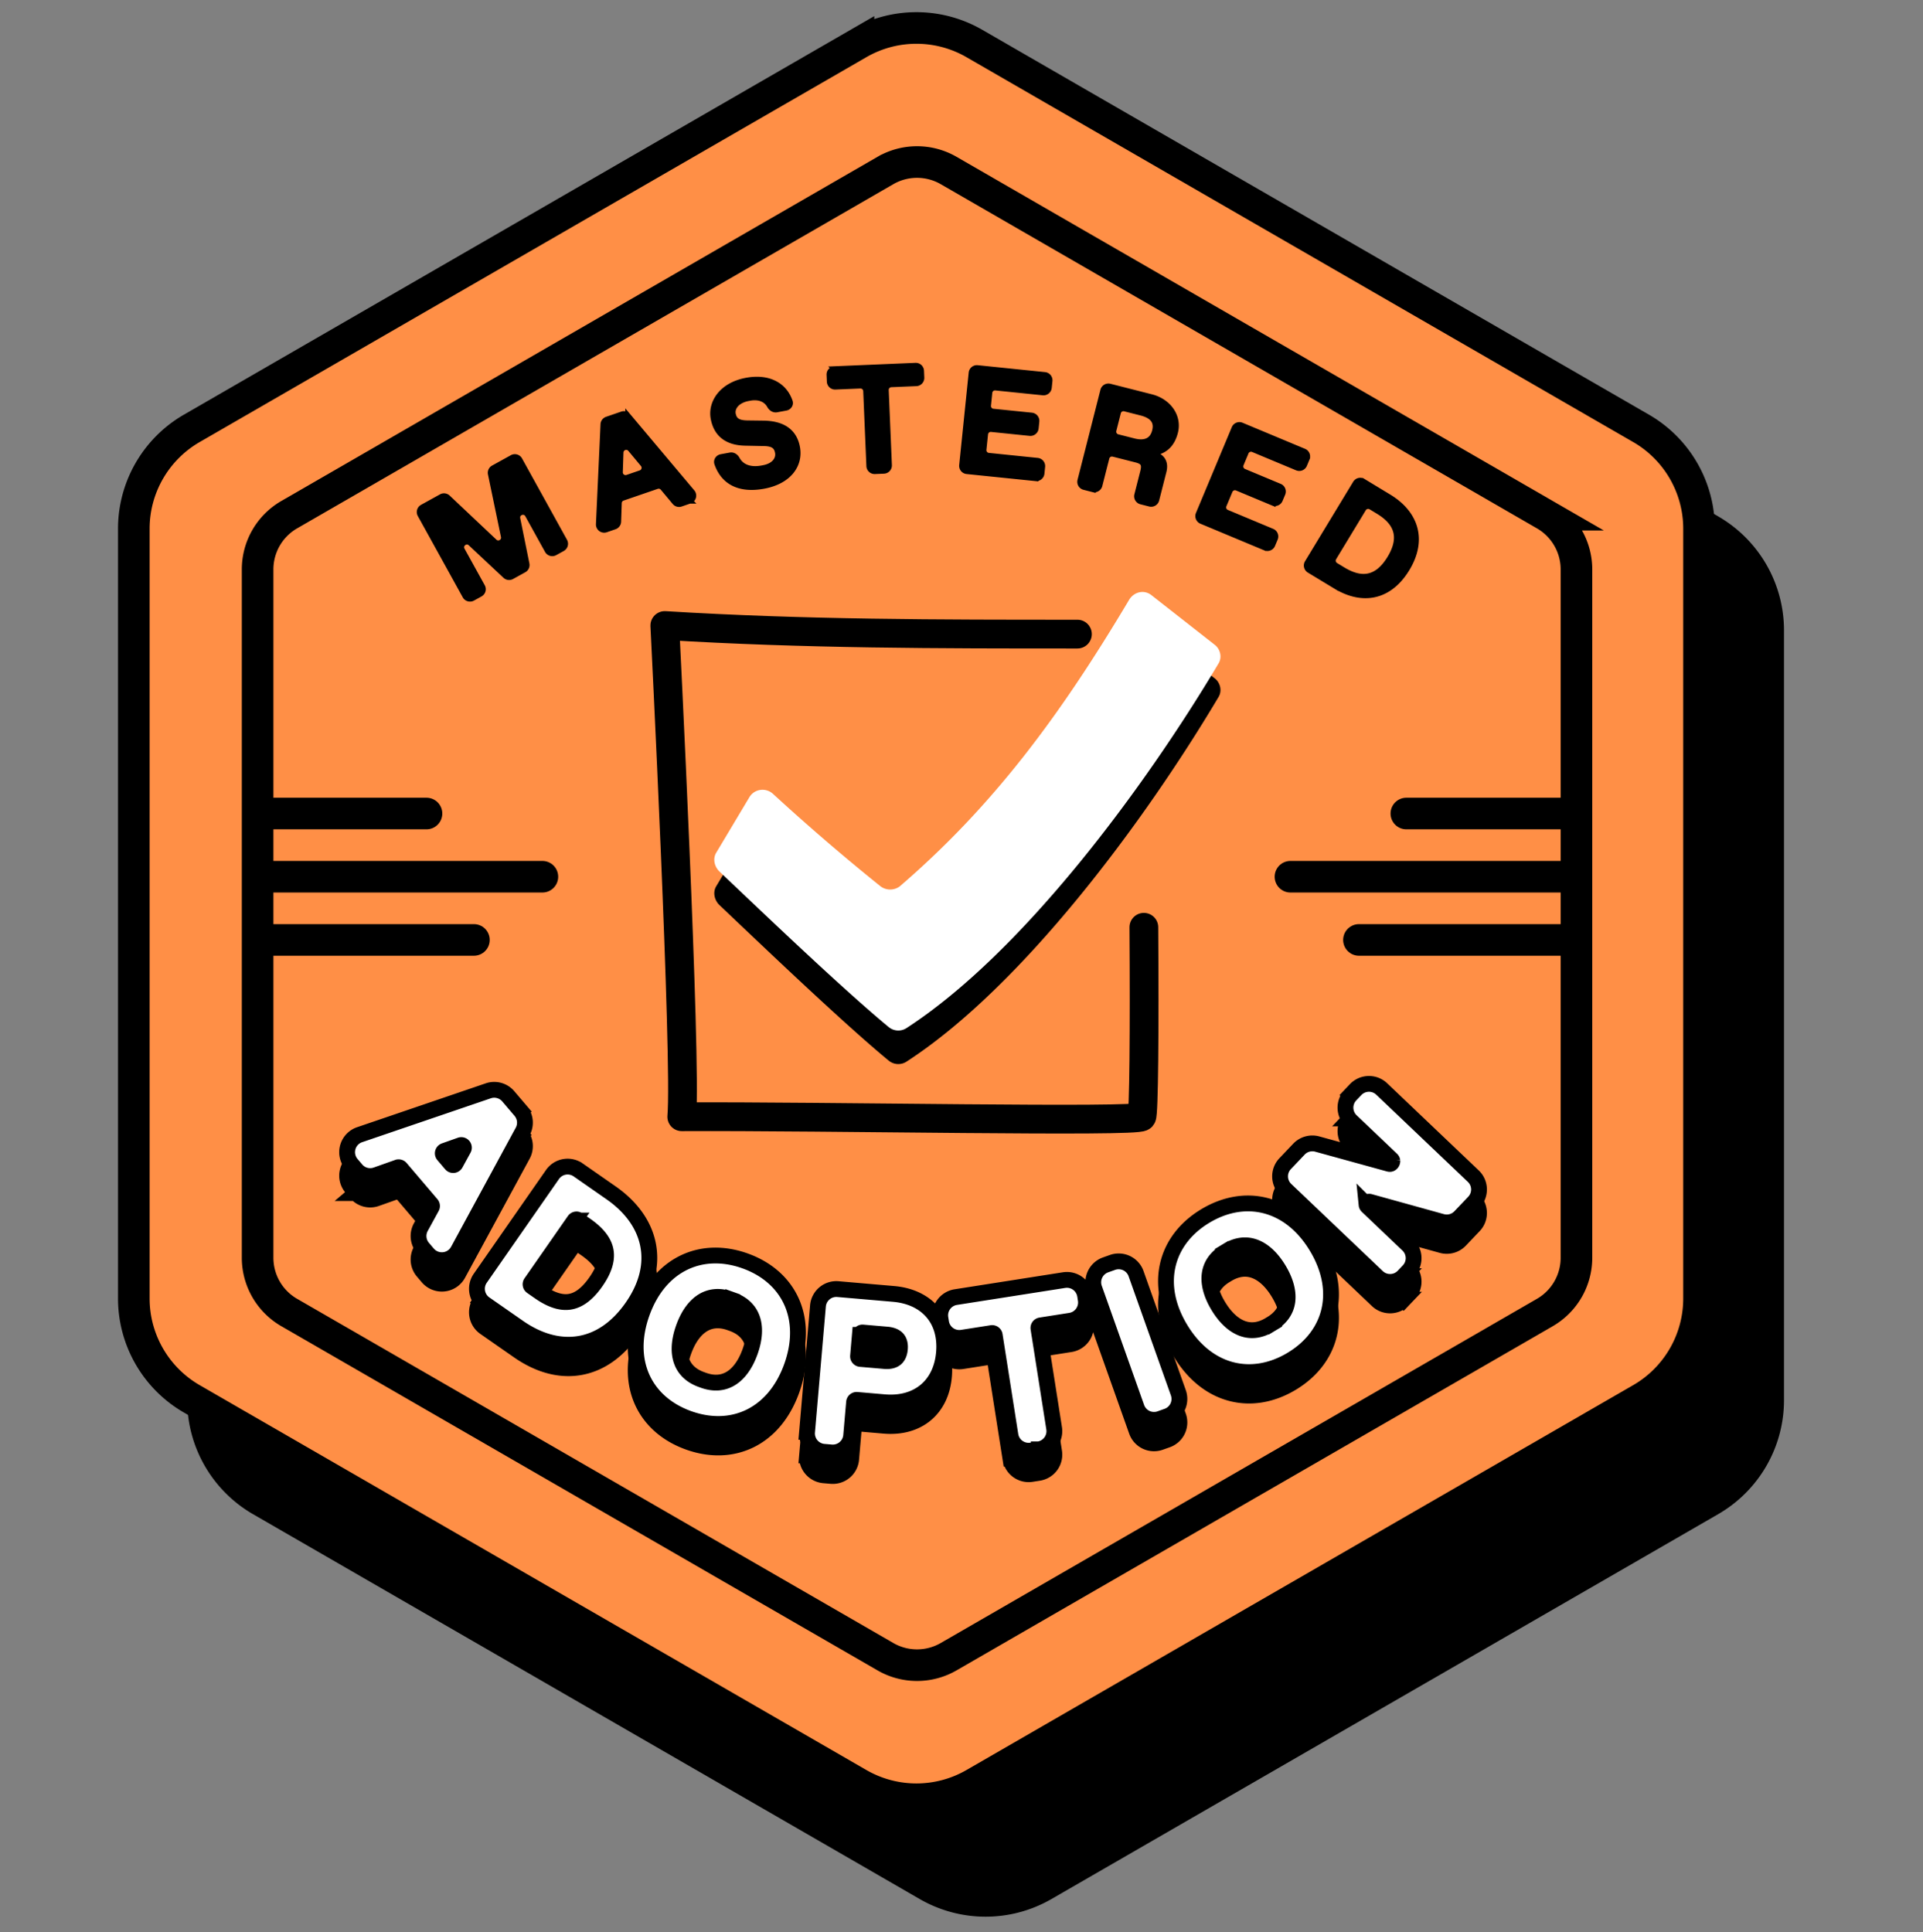
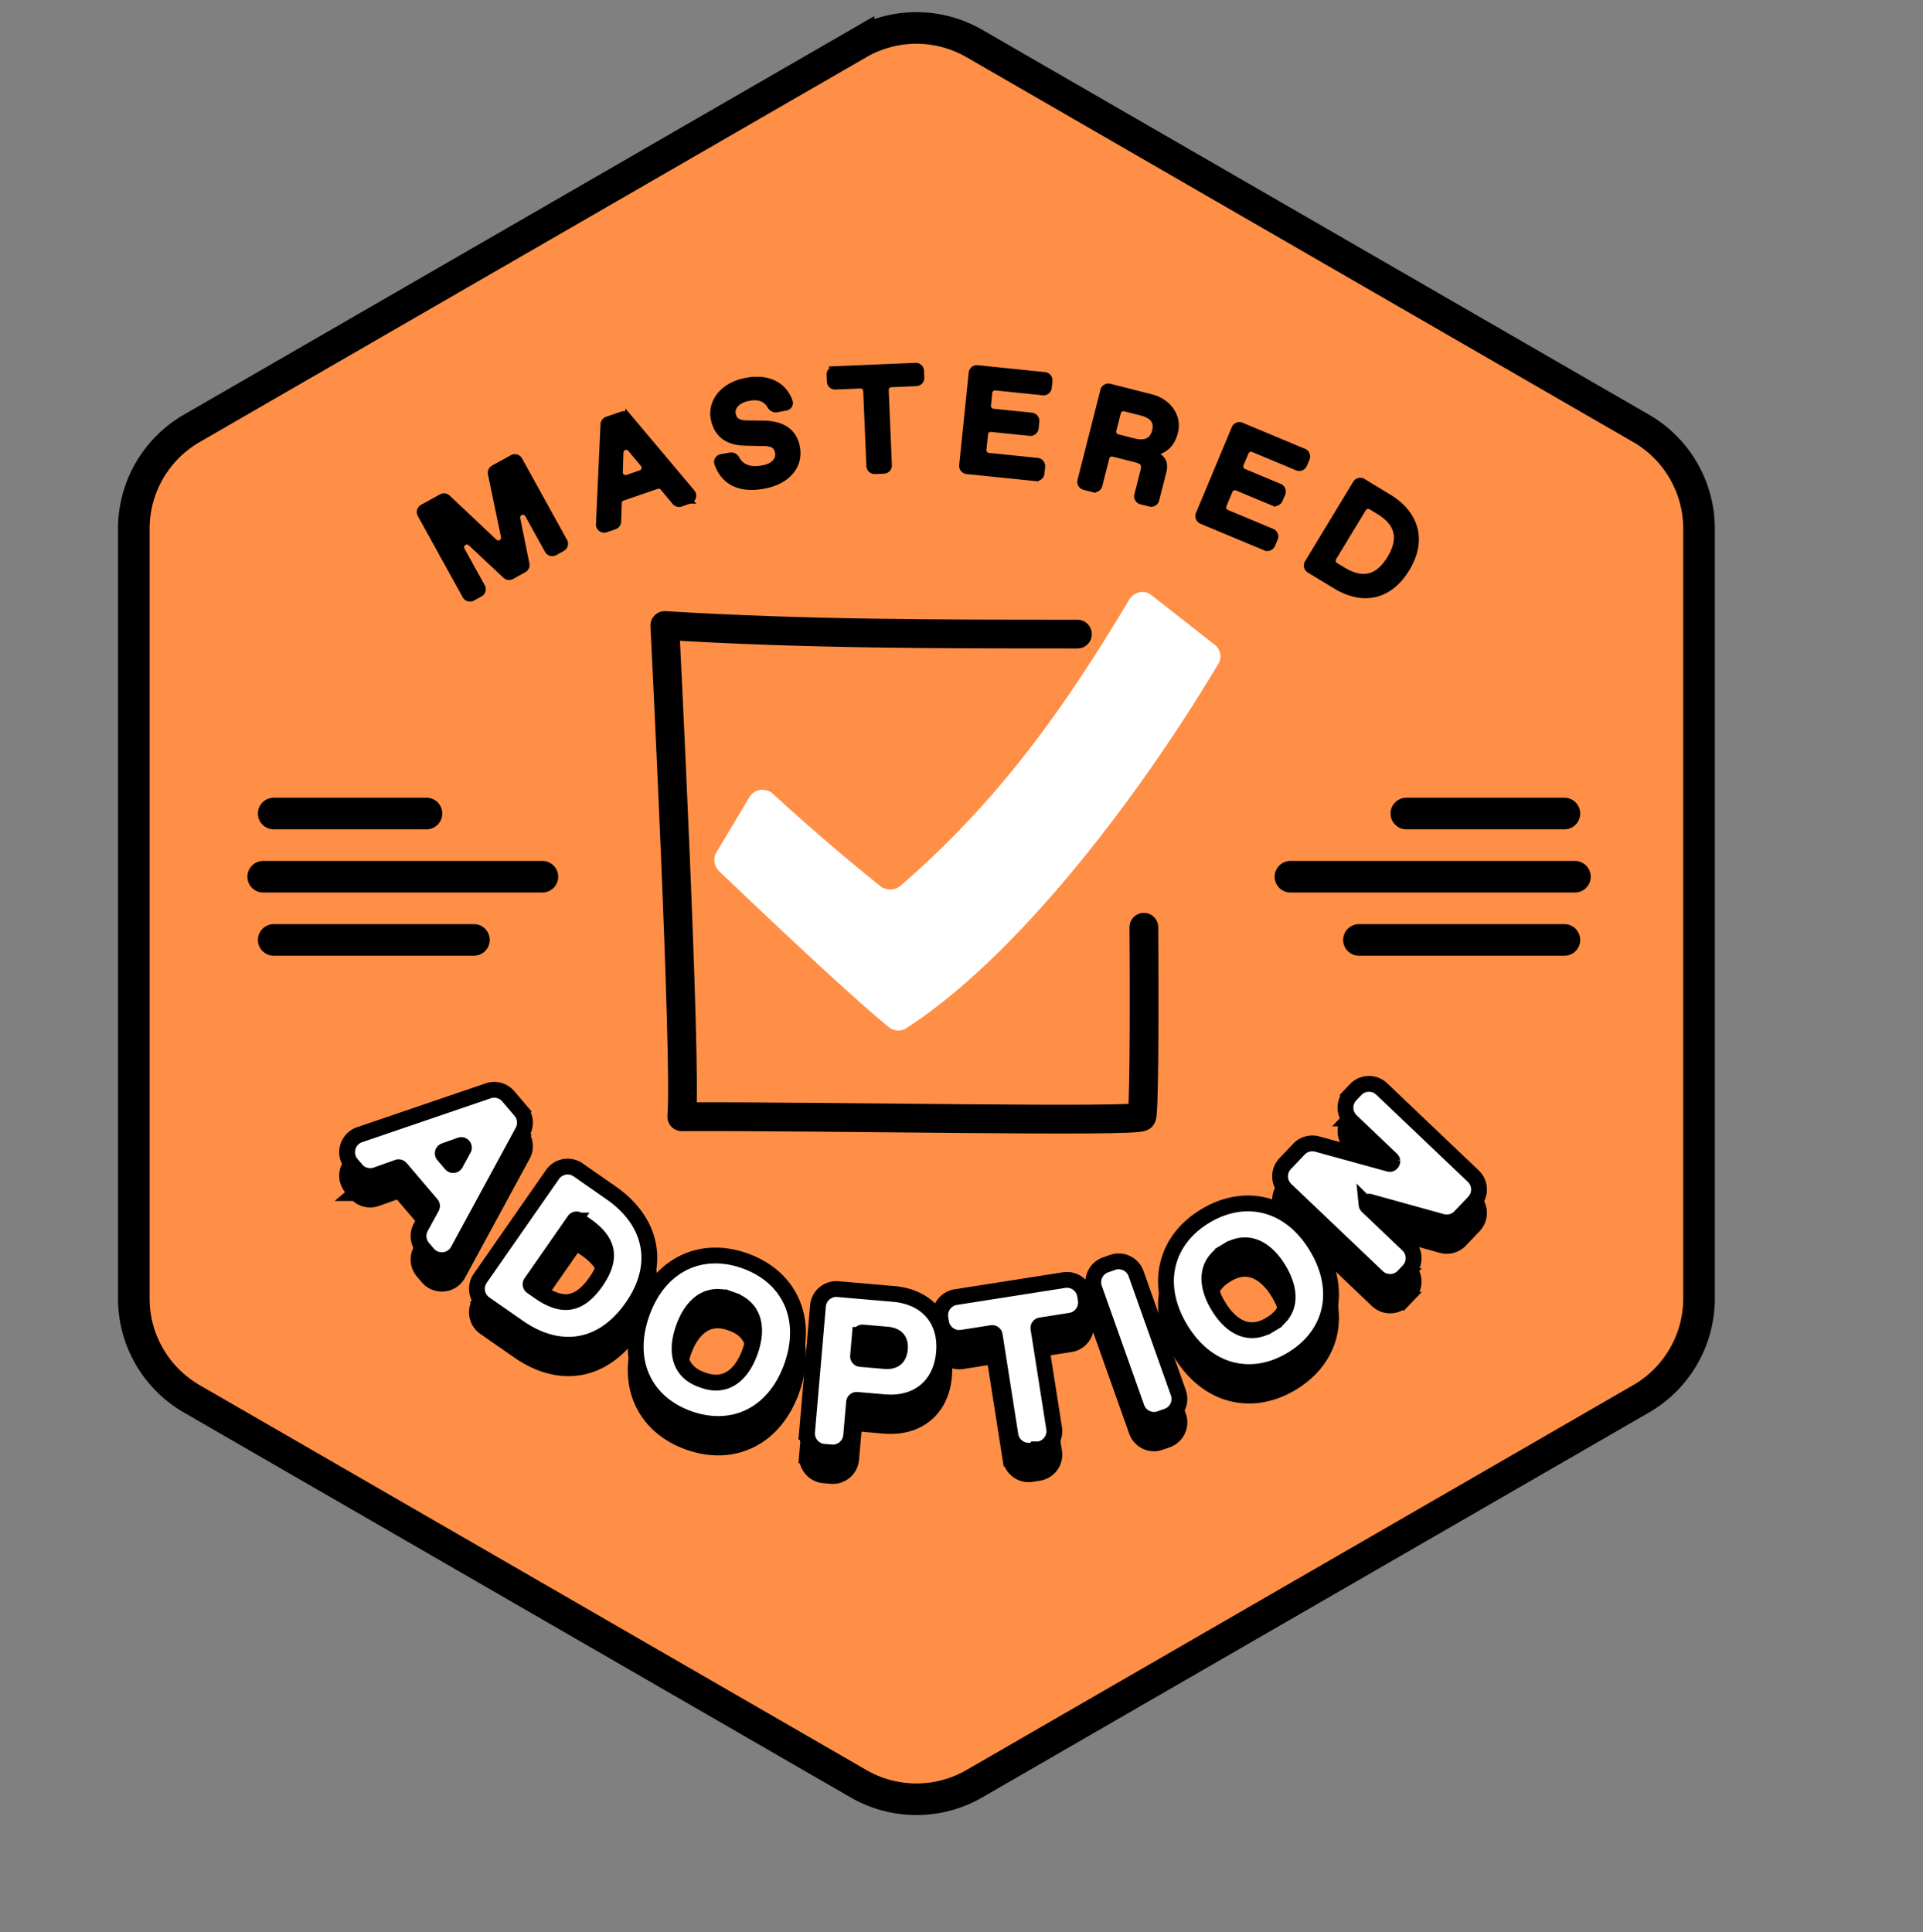
<svg xmlns="http://www.w3.org/2000/svg" width="200" height="201" viewBox="0 0 200 201" fill="none">
  <rect x="0" y="0" width="200" height="201" fill="#808080" stroke="none" />
  <g clip-path="url(#a)">
-     <path d="M95.656 13.675a13.697 13.697 0 0 1 13.698 0l69.34 40.033a13.698 13.698 0 0 1 6.849 11.863v80.066c0 4.894-2.611 9.416-6.849 11.863l-69.34 40.033a13.697 13.697 0 0 1-13.698 0L26.316 157.5a13.698 13.698 0 0 1-6.848-11.863V65.571c0-4.894 2.61-9.416 6.849-11.863l69.34-40.033Z" fill="#000" />
    <path d="M89.285 4.524a12.054 12.054 0 0 1 12.054 0l69.34 40.033a12.055 12.055 0 0 1 6.027 10.44v80.066c0 4.306-2.298 8.286-6.027 10.439l-69.34 40.033a12.05 12.05 0 0 1-12.054 0l-69.34-40.033a12.054 12.054 0 0 1-6.027-10.439V54.996c0-4.306 2.298-8.286 6.027-10.439l69.34-40.033Z" fill="#FF8F46" stroke="#000" stroke-width="3.287" />
-     <path d="M92.088 17.735a6.575 6.575 0 0 1 6.575 0l62.008 35.8a6.575 6.575 0 0 1 3.287 5.695v71.599a6.574 6.574 0 0 1-3.287 5.694l-62.008 35.801a6.577 6.577 0 0 1-6.575 0l-62.007-35.801a6.574 6.574 0 0 1-3.288-5.694v-71.6a6.575 6.575 0 0 1 3.288-5.694l62.007-35.8Z" stroke="#000" stroke-width="3.287" />
-     <path d="M126.697 72.561c-7.68 12.9-20.357 30.052-32.438 37.882a1.57 1.57 0 0 1-1.864-.15c-4.698-3.877-13.124-11.93-17.598-16.181-.522-.522-.671-1.343-.299-1.94l3.43-5.74c.523-.896 1.716-1.045 2.461-.374a224.357 224.357 0 0 0 11.186 9.62 1.678 1.678 0 0 0 2.013 0c9.694-8.352 16.629-17.673 23.863-29.828.522-.82 1.566-1.044 2.311-.448l6.562 5.146c.597.447.821 1.342.373 2.013Z" fill="#000" />
    <path d="M126.697 69.071c-7.68 12.901-20.357 30.052-32.438 37.882a1.57 1.57 0 0 1-1.864-.149c-4.698-3.878-13.124-11.931-17.598-16.182-.522-.522-.671-1.342-.299-1.939l3.43-5.742c.523-.894 1.716-1.044 2.461-.372a224.41 224.41 0 0 0 11.186 9.62 1.678 1.678 0 0 0 2.013 0c9.694-8.353 16.629-17.674 23.863-29.829.522-.82 1.566-1.044 2.311-.447l6.562 5.145c.597.447.821 1.342.373 2.013Z" fill="#fff" />
    <path d="M118.965 96.452c.073 10.636 0 19.486-.221 19.709-.441.596-32.847-.074-47.838 0 .515-5.801-1.763-51.096-1.763-51.096 14.55.893 28.511.893 42.914.893" stroke="#000" stroke-width="2.991" stroke-miterlimit="10" stroke-linecap="round" stroke-linejoin="round" />
    <path d="m37.041 124.098.626-.533-.626.533c.516.605 1.352.83 2.1.564l2.227-.789a.274.274 0 0 1 .3.08l3.2 3.757a.274.274 0 0 1 .031.309l-1.133 2.072a1.916 1.916 0 0 0 .222 2.163l.507.596a1.918 1.918 0 0 0 3.146-.329l6.722-12.388a1.918 1.918 0 0 0-.226-2.158l-.625.533.625-.533-1.275-1.496a1.918 1.918 0 0 0-2.079-.572L37.4 120.472a1.917 1.917 0 0 0-.841 3.058l.483.568Zm38.905 13.487.276-.774-.276.774.206.074c1.09.39 1.755 1.06 2.066 1.908.32.872.304 2.042-.207 3.47-.51 1.428-1.24 2.343-2.04 2.814-.779.459-1.718.555-2.808.166l-.206-.074c-1.09-.39-1.755-1.06-2.066-1.908-.32-.872-.304-2.042.207-3.47.51-1.428 1.24-2.343 2.04-2.814.779-.459 1.718-.555 2.808-.166Zm51.522-4.939-.423-.705.423.705.188-.113c.992-.597 1.932-.687 2.785-.39.877.305 1.773 1.058 2.554 2.357.782 1.3 1.027 2.444.886 3.361-.138.893-.659 1.682-1.65 2.278l.424.704-.424-.704-.188.113c-.991.596-1.932.686-2.785.39-.877-.305-1.773-1.058-2.554-2.358-.782-1.299-1.027-2.443-.885-3.361.138-.893.658-1.681 1.649-2.277Zm18.497 2.545-.596-.567.596.567.528-.556a1.917 1.917 0 0 0-.066-2.711l-4.21-4.007c-.067-.064-.085-.119-.089-.161a.291.291 0 0 1 .039-.173.295.295 0 0 1 .129-.123c.038-.018.094-.031.183-.006l7.478 2.072a1.917 1.917 0 0 0 1.901-.525l1.436-1.509c.73-.767.7-1.98-.067-2.711l-9.524-9.067a1.918 1.918 0 0 0-2.711.067l-.529.556a1.917 1.917 0 0 0 .067 2.711l4.188 3.988a.255.255 0 0 1 .09.16.293.293 0 0 1-.04.173.288.288 0 0 1-.128.123c-.038.018-.094.031-.183.006l-7.46-2.054a1.917 1.917 0 0 0-1.898.527l-1.436 1.509a1.917 1.917 0 0 0 .066 2.711l9.524 9.067c.767.73 1.981.7 2.712-.067Zm-98.082-13.627a.274.274 0 0 1 .332.39l-.841 1.535a.274.274 0 0 1-.449.046l-.808-.949a.274.274 0 0 1 .117-.436l1.649-.586Zm6.05 18.952c2.015 1.402 4.175 2.049 6.274 1.718 2.106-.332 4.012-1.628 5.549-3.836 1.542-2.215 2.07-4.471 1.624-6.575-.442-2.094-1.818-3.908-3.832-5.31l-3.417-2.379a1.918 1.918 0 0 0-2.67.478l-7.513 10.792a1.918 1.918 0 0 0 .478 2.67l3.508 2.442Zm5.803-11.116a.274.274 0 0 1 .381-.068l.81.563c1.14.794 1.816 1.614 2.032 2.485.209.844.033 1.933-.98 3.388-1.014 1.455-1.974 1.999-2.837 2.096-.892.1-1.896-.25-3.036-1.044l-.81-.563a.275.275 0 0 1-.068-.382l4.508-6.475Zm11.885 20.604c2.242.802 4.48.744 6.401-.202 1.92-.945 3.434-2.731 4.323-5.215.888-2.484.85-4.825-.035-6.774-.887-1.95-2.58-3.413-4.822-4.215s-4.48-.744-6.401.202c-1.92.945-3.434 2.731-4.323 5.215-.888 2.484-.85 4.825.035 6.774.887 1.95 2.58 3.413 4.822 4.215Zm14.828 3.517a1.919 1.919 0 0 0 2.075-1.746l.3-3.471a.274.274 0 0 1 .297-.25l2.839.246c1.636.141 3.127-.227 4.257-1.137 1.136-.915 1.815-2.303 1.963-4.012.147-1.709-.283-3.188-1.247-4.28-.96-1.085-2.365-1.697-3.999-1.838l-5.786-.5a1.917 1.917 0 0 0-2.076 1.745l-1.133 13.101a1.918 1.918 0 0 0 1.745 2.076l.765.066Zm2.982-12.226a.274.274 0 0 1 .297-.25l2.51.218c.61.052.937.253 1.11.459.174.207.29.535.246 1.033-.043.498-.214.809-.425.99-.209.177-.565.321-1.168.269l-2.511-.217a.275.275 0 0 1-.25-.297l.19-2.205Zm18.607 11.907a1.917 1.917 0 0 0 1.597-2.192l-1.632-10.392a.275.275 0 0 1 .229-.314l3.096-.486a1.918 1.918 0 0 0 1.597-2.192l-.068-.433a1.919 1.919 0 0 0-2.192-1.597l-11.259 1.768a1.918 1.918 0 0 0-1.597 2.192l.068.433a1.918 1.918 0 0 0 2.192 1.597l3.075-.483a.275.275 0 0 1 .313.228l1.632 10.393a1.917 1.917 0 0 0 2.191 1.597l.758-.119Zm13.349-3.437a1.918 1.918 0 0 0 1.166-2.449l-4.398-12.392a1.919 1.919 0 0 0-2.449-1.166l-.723.257a1.917 1.917 0 0 0-1.166 2.448l4.399 12.393a1.916 1.916 0 0 0 2.448 1.165l.723-.256Zm12.953-5.907c2.04-1.227 3.413-2.995 3.898-5.082.485-2.084.061-4.387-1.299-6.648-1.359-2.261-3.195-3.714-5.264-4.263-2.07-.549-4.275-.165-6.315 1.062-2.041 1.227-3.413 2.995-3.898 5.081-.485 2.085-.062 4.388 1.298 6.648 1.359 2.261 3.195 3.715 5.264 4.263 2.07.55 4.275.166 6.316-1.061Z" fill="#000" stroke="#000" stroke-width="1.644" />
    <path d="m37.041 121.654.626-.533-.626.533c.516.606 1.352.83 2.1.564l2.227-.789a.274.274 0 0 1 .3.08l3.2 3.757a.274.274 0 0 1 .031.309l-1.133 2.072a1.918 1.918 0 0 0 .222 2.164l.507.595a1.918 1.918 0 0 0 3.146-.329l6.722-12.387a1.918 1.918 0 0 0-.226-2.158l-.625.532.625-.532-1.275-1.497a1.918 1.918 0 0 0-2.079-.572L37.4 118.028a1.918 1.918 0 0 0-.841 3.059l.483.567Zm38.905 13.487.276-.773-.276.773.206.074c1.09.39 1.755 1.061 2.066 1.909.32.871.304 2.041-.207 3.469-.51 1.428-1.24 2.343-2.04 2.814-.779.459-1.718.556-2.808.166l-.206-.074c-1.09-.389-1.755-1.06-2.066-1.908-.32-.872-.304-2.042.207-3.47.51-1.428 1.24-2.342 2.04-2.814.779-.458 1.718-.555 2.808-.166Zm51.522-4.939-.423-.704.423.704.188-.113c.992-.596 1.932-.686 2.785-.39.877.305 1.773 1.058 2.554 2.358.782 1.299 1.027 2.443.886 3.361-.138.892-.659 1.681-1.65 2.277l.424.705-.424-.705-.188.113c-.991.597-1.932.687-2.785.39-.877-.305-1.773-1.058-2.554-2.357-.782-1.3-1.027-2.444-.885-3.362.138-.892.658-1.681 1.649-2.277Zm18.497 2.545-.596-.566.596.566.528-.555a1.917 1.917 0 0 0-.066-2.711l-4.21-4.008c-.067-.064-.085-.119-.089-.16a.294.294 0 0 1 .039-.174.295.295 0 0 1 .129-.123.26.26 0 0 1 .183-.006l7.478 2.073a1.917 1.917 0 0 0 1.901-.526l1.436-1.508c.73-.767.7-1.981-.067-2.711l-9.524-9.067a1.917 1.917 0 0 0-2.711.066l-.529.556a1.917 1.917 0 0 0 .067 2.711l4.188 3.988c.067.064.085.118.09.16a.293.293 0 0 1-.04.173.283.283 0 0 1-.128.123c-.038.018-.094.031-.183.007l-7.46-2.055a1.92 1.92 0 0 0-1.898.527l-1.436 1.509a1.917 1.917 0 0 0 .066 2.711l9.524 9.067c.767.73 1.981.7 2.712-.067Zm-98.082-13.626a.273.273 0 0 1 .332.389l-.841 1.535a.274.274 0 0 1-.449.046l-.808-.949a.274.274 0 0 1 .117-.436l1.649-.585Zm6.05 18.951c2.015 1.402 4.175 2.049 6.274 1.718 2.106-.332 4.012-1.628 5.549-3.836 1.542-2.215 2.07-4.47 1.624-6.575-.442-2.094-1.818-3.908-3.832-5.31l-3.417-2.379a1.918 1.918 0 0 0-2.67.478l-7.513 10.793a1.917 1.917 0 0 0 .478 2.669l3.508 2.442Zm5.803-11.115a.274.274 0 0 1 .381-.069l.81.564c1.14.794 1.816 1.614 2.032 2.485.209.843.033 1.932-.98 3.388-1.014 1.455-1.974 1.998-2.837 2.095-.892.1-1.896-.25-3.036-1.043l-.81-.564a.274.274 0 0 1-.068-.381l4.508-6.475ZM71.62 147.56c2.242.802 4.48.744 6.401-.202 1.92-.945 3.434-2.731 4.323-5.215.888-2.484.85-4.825-.035-6.774-.887-1.95-2.58-3.413-4.822-4.215s-4.48-.744-6.401.202c-1.92.945-3.434 2.731-4.323 5.215-.888 2.484-.85 4.825.035 6.774.887 1.95 2.58 3.413 4.822 4.215Zm14.828 3.517a1.918 1.918 0 0 0 2.075-1.745l.3-3.472a.274.274 0 0 1 .297-.249l2.839.245c1.636.142 3.127-.226 4.257-1.137 1.136-.915 1.815-2.302 1.963-4.011.147-1.71-.283-3.189-1.247-4.28-.96-1.086-2.365-1.697-3.999-1.839l-5.786-.5a1.918 1.918 0 0 0-2.076 1.745l-1.133 13.101a1.918 1.918 0 0 0 1.745 2.076l.765.066Zm2.982-12.226a.274.274 0 0 1 .297-.249l2.51.217c.61.052.937.253 1.11.459.174.207.29.535.246 1.033-.043.498-.214.809-.425.99-.209.177-.565.321-1.168.269l-2.511-.217a.274.274 0 0 1-.25-.297l.19-2.205Zm18.607 11.907a1.916 1.916 0 0 0 1.597-2.192l-1.632-10.392a.274.274 0 0 1 .229-.313l3.096-.486a1.919 1.919 0 0 0 1.597-2.192l-.068-.433a1.917 1.917 0 0 0-2.192-1.597l-11.259 1.767a1.918 1.918 0 0 0-1.597 2.192l.068.433a1.917 1.917 0 0 0 2.192 1.597l3.075-.482a.273.273 0 0 1 .313.228l1.632 10.392a1.917 1.917 0 0 0 2.191 1.597l.758-.119Zm13.349-3.437a1.918 1.918 0 0 0 1.166-2.449l-4.398-12.392a1.919 1.919 0 0 0-2.449-1.166l-.723.257a1.918 1.918 0 0 0-1.166 2.449l4.399 12.392a1.917 1.917 0 0 0 2.448 1.166l.723-.257Zm12.953-5.907c2.04-1.227 3.413-2.995 3.898-5.081.485-2.085.061-4.388-1.299-6.649-1.359-2.26-3.195-3.714-5.264-4.262-2.07-.55-4.275-.166-6.315 1.061-2.041 1.227-3.413 2.995-3.898 5.082-.485 2.084-.062 4.387 1.298 6.648 1.359 2.26 3.195 3.714 5.264 4.263 2.07.549 4.275.165 6.316-1.062Z" fill="#fff" stroke="#000" stroke-width="1.644" />
    <path d="M162.705 84.62h-16.438m16.438 13.149h-21.369m22.464-6.575h-29.587M28.468 84.62h15.889M28.468 97.769h20.82m-21.916-6.575H56.41" stroke="#000" stroke-width="3.287" stroke-linecap="round" />
    <mask id="b" maskUnits="userSpaceOnUse" x="42.428" y="37.003" width="106" height="26" fill="#000">
      <path fill="#fff" d="M42.428 37.003h106v26h-106z" />
      <path d="M52.384 55.809c.114.547-.545.916-.952.532l-4.862-4.586a.572.572 0 0 0-.669-.084l-1.972 1.09a.571.571 0 0 0-.224.777l4.676 8.46c.153.276.5.377.777.224l.784-.433a.571.571 0 0 0 .223-.777l-2.103-3.805c-.315-.57.416-1.138.891-.693l3.605 3.377c.18.17.45.203.667.083l1.27-.702a.571.571 0 0 0 .283-.613l-.953-4.71c-.13-.64.744-.962 1.06-.39l2.051 3.71c.153.276.5.377.777.224l.784-.433a.571.571 0 0 0 .223-.777l-4.676-8.46a.571.571 0 0 0-.777-.224l-1.955 1.081a.571.571 0 0 0-.283.617l1.355 6.512Zm19.353-3.713a.572.572 0 0 0 .251-.909l-6.669-7.929a.571.571 0 0 0-.623-.172l-1.57.54a.571.571 0 0 0-.384.513l-.475 10.386a.571.571 0 0 0 .757.566l.906-.312a.571.571 0 0 0 .386-.52l.065-1.94a.571.571 0 0 1 .385-.521l3.55-1.22a.571.571 0 0 1 .624.173l1.244 1.49c.151.182.4.25.624.174l.928-.32Zm-7.179-5.032a.571.571 0 0 1 1.01-.347l1.314 1.574a.571.571 0 0 1-.253.907l-1.381.475a.571.571 0 0 1-.757-.56l.067-2.05Zm14.881 3.487c2.626-.49 3.814-2.203 3.474-4.025-.323-1.73-1.621-2.462-3.511-2.487l-1.653-.021c-.945-.012-1.384-.26-1.515-.959-.127-.683.443-1.417 1.581-1.63l.152-.028c.909-.17 1.69.086 2.09.806.147.262.424.453.72.398l.963-.18c.31-.058.52-.358.418-.657-.567-1.68-2.195-2.624-4.53-2.189-2.612.487-3.726 2.345-3.429 3.938.295 1.58 1.334 2.516 3.305 2.557l1.97.04c.979.023 1.305.339 1.418.946.128.683-.351 1.4-1.49 1.613l-.151.029c-1.327.247-2.183-.192-2.591-.95-.142-.264-.42-.452-.715-.397L75 47.53c-.318.06-.527.372-.422.678.63 1.832 2.21 2.837 4.86 2.342Zm12.49-1.565a.572.572 0 0 0 .546-.596l-.33-7.806a.571.571 0 0 1 .548-.595l2.607-.11a.571.571 0 0 0 .547-.596l-.03-.709a.571.571 0 0 0-.595-.547l-8.424.356a.571.571 0 0 0-.547.595l.03.71a.57.57 0 0 0 .595.546l2.592-.11a.571.571 0 0 1 .595.548l.33 7.806c.013.316.28.56.595.547l.94-.04Zm15.785.772a.572.572 0 0 0 .627-.51l.072-.706a.571.571 0 0 0-.51-.627l-5.085-.522a.571.571 0 0 1-.51-.627l.166-1.612a.572.572 0 0 1 .627-.51l4.009.41a.572.572 0 0 0 .627-.51l.072-.706a.572.572 0 0 0-.51-.627l-4.009-.41a.57.57 0 0 1-.51-.628l.137-1.336a.57.57 0 0 1 .626-.51l4.931.506a.572.572 0 0 0 .627-.51l.073-.707a.572.572 0 0 0-.51-.627l-7.005-.718a.571.571 0 0 0-.627.51l-.987 9.616a.572.572 0 0 0 .51.627l7.159.734Zm5.958 1.146a.572.572 0 0 0 .695-.413l.727-2.858a.57.57 0 0 1 .694-.413l2.365.601c.748.19.915.472.725 1.22l-.62 2.44a.571.571 0 0 0 .413.694l.913.233a.57.57 0 0 0 .694-.413l.75-2.949c.24-.943-.117-1.607-1.255-1.896 1.312-.145 2.116-.864 2.455-2.196.418-1.647-.699-3.205-2.495-3.662l-4.31-1.096a.572.572 0 0 0-.695.413l-2.382 9.369a.573.573 0 0 0 .413.694l.913.233Zm2.62-7.985a.572.572 0 0 1 .695-.413l1.691.43c1.197.304 1.678.92 1.43 1.893-.247.973-.982 1.36-2.18 1.055l-1.691-.43a.571.571 0 0 1-.413-.694l.468-1.841Zm15.304 14.064a.572.572 0 0 0 .748-.306l.274-.656a.572.572 0 0 0-.308-.747l-4.716-1.97a.572.572 0 0 1-.307-.748l.625-1.496a.572.572 0 0 1 .748-.307l3.719 1.553a.571.571 0 0 0 .747-.307l.274-.655a.572.572 0 0 0-.307-.747l-3.719-1.554a.571.571 0 0 1-.307-.747l.518-1.24a.57.57 0 0 1 .747-.307l4.574 1.91a.572.572 0 0 0 .748-.306l.273-.656a.57.57 0 0 0-.307-.747l-6.497-2.714a.572.572 0 0 0-.748.307l-3.726 8.92a.572.572 0 0 0 .307.747l6.64 2.773Zm7.317 3.992c2.773 1.68 5.582 1.215 7.423-1.822 1.84-3.038.885-5.783-1.889-7.463l-2.681-1.625a.57.57 0 0 0-.784.193l-5.009 8.268a.572.572 0 0 0 .192.785l2.748 1.664Zm2.891-8.052a.572.572 0 0 1 .785-.193l.766.464c1.783 1.08 2.598 2.567 1.198 4.878-1.401 2.312-3.095 2.278-4.878 1.198l-.766-.464a.571.571 0 0 1-.193-.785l3.088-5.098Z" />
    </mask>
    <path d="M52.384 55.809c.114.547-.545.916-.952.532l-4.862-4.586a.572.572 0 0 0-.669-.084l-1.972 1.09a.571.571 0 0 0-.224.777l4.676 8.46c.153.276.5.377.777.224l.784-.433a.571.571 0 0 0 .223-.777l-2.103-3.805c-.315-.57.416-1.138.891-.693l3.605 3.377c.18.17.45.203.667.083l1.27-.702a.571.571 0 0 0 .283-.613l-.953-4.71c-.13-.64.744-.962 1.06-.39l2.051 3.71c.153.276.5.377.777.224l.784-.433a.571.571 0 0 0 .223-.777l-4.676-8.46a.571.571 0 0 0-.777-.224l-1.955 1.081a.571.571 0 0 0-.283.617l1.355 6.512Zm19.353-3.713a.572.572 0 0 0 .251-.909l-6.669-7.929a.571.571 0 0 0-.623-.172l-1.57.54a.571.571 0 0 0-.384.513l-.475 10.386a.571.571 0 0 0 .757.566l.906-.312a.571.571 0 0 0 .386-.52l.065-1.94a.571.571 0 0 1 .385-.521l3.55-1.22a.571.571 0 0 1 .624.173l1.244 1.49c.151.182.4.25.624.174l.928-.32Zm-7.179-5.032a.571.571 0 0 1 1.01-.347l1.314 1.574a.571.571 0 0 1-.253.907l-1.381.475a.571.571 0 0 1-.757-.56l.067-2.05Zm14.881 3.487c2.626-.49 3.814-2.203 3.474-4.025-.323-1.73-1.621-2.462-3.511-2.487l-1.653-.021c-.945-.012-1.384-.26-1.515-.959-.127-.683.443-1.417 1.581-1.63l.152-.028c.909-.17 1.69.086 2.09.806.147.262.424.453.72.398l.963-.18c.31-.058.52-.358.418-.657-.567-1.68-2.195-2.624-4.53-2.189-2.612.487-3.726 2.345-3.429 3.938.295 1.58 1.334 2.516 3.305 2.557l1.97.04c.979.023 1.305.339 1.418.946.128.683-.351 1.4-1.49 1.613l-.151.029c-1.327.247-2.183-.192-2.591-.95-.142-.264-.42-.452-.715-.397L75 47.53c-.318.06-.527.372-.422.678.63 1.832 2.21 2.837 4.86 2.342Zm12.49-1.565a.572.572 0 0 0 .546-.596l-.33-7.806a.571.571 0 0 1 .548-.595l2.607-.11a.571.571 0 0 0 .547-.596l-.03-.709a.571.571 0 0 0-.595-.547l-8.424.356a.571.571 0 0 0-.547.595l.03.71a.57.57 0 0 0 .595.546l2.592-.11a.571.571 0 0 1 .595.548l.33 7.806c.013.316.28.56.595.547l.94-.04Zm15.785.772a.572.572 0 0 0 .627-.51l.072-.706a.571.571 0 0 0-.51-.627l-5.085-.522a.571.571 0 0 1-.51-.627l.166-1.612a.572.572 0 0 1 .627-.51l4.009.41a.572.572 0 0 0 .627-.51l.072-.706a.572.572 0 0 0-.51-.627l-4.009-.41a.57.57 0 0 1-.51-.628l.137-1.336a.57.57 0 0 1 .626-.51l4.931.506a.572.572 0 0 0 .627-.51l.073-.707a.572.572 0 0 0-.51-.627l-7.005-.718a.571.571 0 0 0-.627.51l-.987 9.616a.572.572 0 0 0 .51.627l7.159.734Zm5.958 1.146a.572.572 0 0 0 .695-.413l.727-2.858a.57.57 0 0 1 .694-.413l2.365.601c.748.19.915.472.725 1.22l-.62 2.44a.571.571 0 0 0 .413.694l.913.233a.57.57 0 0 0 .694-.413l.75-2.949c.24-.943-.117-1.607-1.255-1.896 1.312-.145 2.116-.864 2.455-2.196.418-1.647-.699-3.205-2.495-3.662l-4.31-1.096a.572.572 0 0 0-.695.413l-2.382 9.369a.573.573 0 0 0 .413.694l.913.233Zm2.62-7.985a.572.572 0 0 1 .695-.413l1.691.43c1.197.304 1.678.92 1.43 1.893-.247.973-.982 1.36-2.18 1.055l-1.691-.43a.571.571 0 0 1-.413-.694l.468-1.841Zm15.304 14.064a.572.572 0 0 0 .748-.306l.274-.656a.572.572 0 0 0-.308-.747l-4.716-1.97a.572.572 0 0 1-.307-.748l.625-1.496a.572.572 0 0 1 .748-.307l3.719 1.553a.571.571 0 0 0 .747-.307l.274-.655a.572.572 0 0 0-.307-.747l-3.719-1.554a.571.571 0 0 1-.307-.747l.518-1.24a.57.57 0 0 1 .747-.307l4.574 1.91a.572.572 0 0 0 .748-.306l.273-.656a.57.57 0 0 0-.307-.747l-6.497-2.714a.572.572 0 0 0-.748.307l-3.726 8.92a.572.572 0 0 0 .307.747l6.64 2.773Zm7.317 3.992c2.773 1.68 5.582 1.215 7.423-1.822 1.84-3.038.885-5.783-1.889-7.463l-2.681-1.625a.57.57 0 0 0-.784.193l-5.009 8.268a.572.572 0 0 0 .192.785l2.748 1.664Zm2.891-8.052a.572.572 0 0 1 .785-.193l.766.464c1.783 1.08 2.598 2.567 1.198 4.878-1.401 2.312-3.095 2.278-4.878 1.198l-.766-.464a.571.571 0 0 1-.193-.785l3.088-5.098Z" fill="#000" />
    <path d="M52.384 55.809c.114.547-.545.916-.952.532l-4.862-4.586a.572.572 0 0 0-.669-.084l-1.972 1.09a.571.571 0 0 0-.224.777l4.676 8.46c.153.276.5.377.777.224l.784-.433a.571.571 0 0 0 .223-.777l-2.103-3.805c-.315-.57.416-1.138.891-.693l3.605 3.377c.18.17.45.203.667.083l1.27-.702a.571.571 0 0 0 .283-.613l-.953-4.71c-.13-.64.744-.962 1.06-.39l2.051 3.71c.153.276.5.377.777.224l.784-.433a.571.571 0 0 0 .223-.777l-4.676-8.46a.571.571 0 0 0-.777-.224l-1.955 1.081a.571.571 0 0 0-.283.617l1.355 6.512Zm19.353-3.713a.572.572 0 0 0 .251-.909l-6.669-7.929a.571.571 0 0 0-.623-.172l-1.57.54a.571.571 0 0 0-.384.513l-.475 10.386a.571.571 0 0 0 .757.566l.906-.312a.571.571 0 0 0 .386-.52l.065-1.94a.571.571 0 0 1 .385-.521l3.55-1.22a.571.571 0 0 1 .624.173l1.244 1.49c.151.182.4.25.624.174l.928-.32Zm-7.179-5.032a.571.571 0 0 1 1.01-.347l1.314 1.574a.571.571 0 0 1-.253.907l-1.381.475a.571.571 0 0 1-.757-.56l.067-2.05Zm14.881 3.487c2.626-.49 3.814-2.203 3.474-4.025-.323-1.73-1.621-2.462-3.511-2.487l-1.653-.021c-.945-.012-1.384-.26-1.515-.959-.127-.683.443-1.417 1.581-1.63l.152-.028c.909-.17 1.69.086 2.09.806.147.262.424.453.72.398l.963-.18c.31-.058.52-.358.418-.657-.567-1.68-2.195-2.624-4.53-2.189-2.612.487-3.726 2.345-3.429 3.938.295 1.58 1.334 2.516 3.305 2.557l1.97.04c.979.023 1.305.339 1.418.946.128.683-.351 1.4-1.49 1.613l-.151.029c-1.327.247-2.183-.192-2.591-.95-.142-.264-.42-.452-.715-.397L75 47.53c-.318.06-.527.372-.422.678.63 1.832 2.21 2.837 4.86 2.342Zm12.49-1.565a.572.572 0 0 0 .546-.596l-.33-7.806a.571.571 0 0 1 .548-.595l2.607-.11a.571.571 0 0 0 .547-.596l-.03-.709a.571.571 0 0 0-.595-.547l-8.424.356a.571.571 0 0 0-.547.595l.03.71a.57.57 0 0 0 .595.546l2.592-.11a.571.571 0 0 1 .595.548l.33 7.806c.013.316.28.56.595.547l.94-.04Zm15.785.772a.572.572 0 0 0 .627-.51l.072-.706a.571.571 0 0 0-.51-.627l-5.085-.522a.571.571 0 0 1-.51-.627l.166-1.612a.572.572 0 0 1 .627-.51l4.009.41a.572.572 0 0 0 .627-.51l.072-.706a.572.572 0 0 0-.51-.627l-4.009-.41a.57.57 0 0 1-.51-.628l.137-1.336a.57.57 0 0 1 .626-.51l4.931.506a.572.572 0 0 0 .627-.51l.073-.707a.572.572 0 0 0-.51-.627l-7.005-.718a.571.571 0 0 0-.627.51l-.987 9.616a.572.572 0 0 0 .51.627l7.159.734Zm5.958 1.146a.572.572 0 0 0 .695-.413l.727-2.858a.57.57 0 0 1 .694-.413l2.365.601c.748.19.915.472.725 1.22l-.62 2.44a.571.571 0 0 0 .413.694l.913.233a.57.57 0 0 0 .694-.413l.75-2.949c.24-.943-.117-1.607-1.255-1.896 1.312-.145 2.116-.864 2.455-2.196.418-1.647-.699-3.205-2.495-3.662l-4.31-1.096a.572.572 0 0 0-.695.413l-2.382 9.369a.573.573 0 0 0 .413.694l.913.233Zm2.62-7.985a.572.572 0 0 1 .695-.413l1.691.43c1.197.304 1.678.92 1.43 1.893-.247.973-.982 1.36-2.18 1.055l-1.691-.43a.571.571 0 0 1-.413-.694l.468-1.841Zm15.304 14.064a.572.572 0 0 0 .748-.306l.274-.656a.572.572 0 0 0-.308-.747l-4.716-1.97a.572.572 0 0 1-.307-.748l.625-1.496a.572.572 0 0 1 .748-.307l3.719 1.553a.571.571 0 0 0 .747-.307l.274-.655a.572.572 0 0 0-.307-.747l-3.719-1.554a.571.571 0 0 1-.307-.747l.518-1.24a.57.57 0 0 1 .747-.307l4.574 1.91a.572.572 0 0 0 .748-.306l.273-.656a.57.57 0 0 0-.307-.747l-6.497-2.714a.572.572 0 0 0-.748.307l-3.726 8.92a.572.572 0 0 0 .307.747l6.64 2.773Zm7.317 3.992c2.773 1.68 5.582 1.215 7.423-1.822 1.84-3.038.885-5.783-1.889-7.463l-2.681-1.625a.57.57 0 0 0-.784.193l-5.009 8.268a.572.572 0 0 0 .192.785l2.748 1.664Zm2.891-8.052a.572.572 0 0 1 .785-.193l.766.464c1.783 1.08 2.598 2.567 1.198 4.878-1.401 2.312-3.095 2.278-4.878 1.198l-.766-.464a.571.571 0 0 1-.193-.785l3.088-5.098Z" stroke="#000" stroke-width=".571" mask="url(#b)" />
  </g>
  <defs>
    <clipPath id="a">
      <path fill="#fff" d="M0 .289h200v200H0z" />
    </clipPath>
  </defs>
</svg>